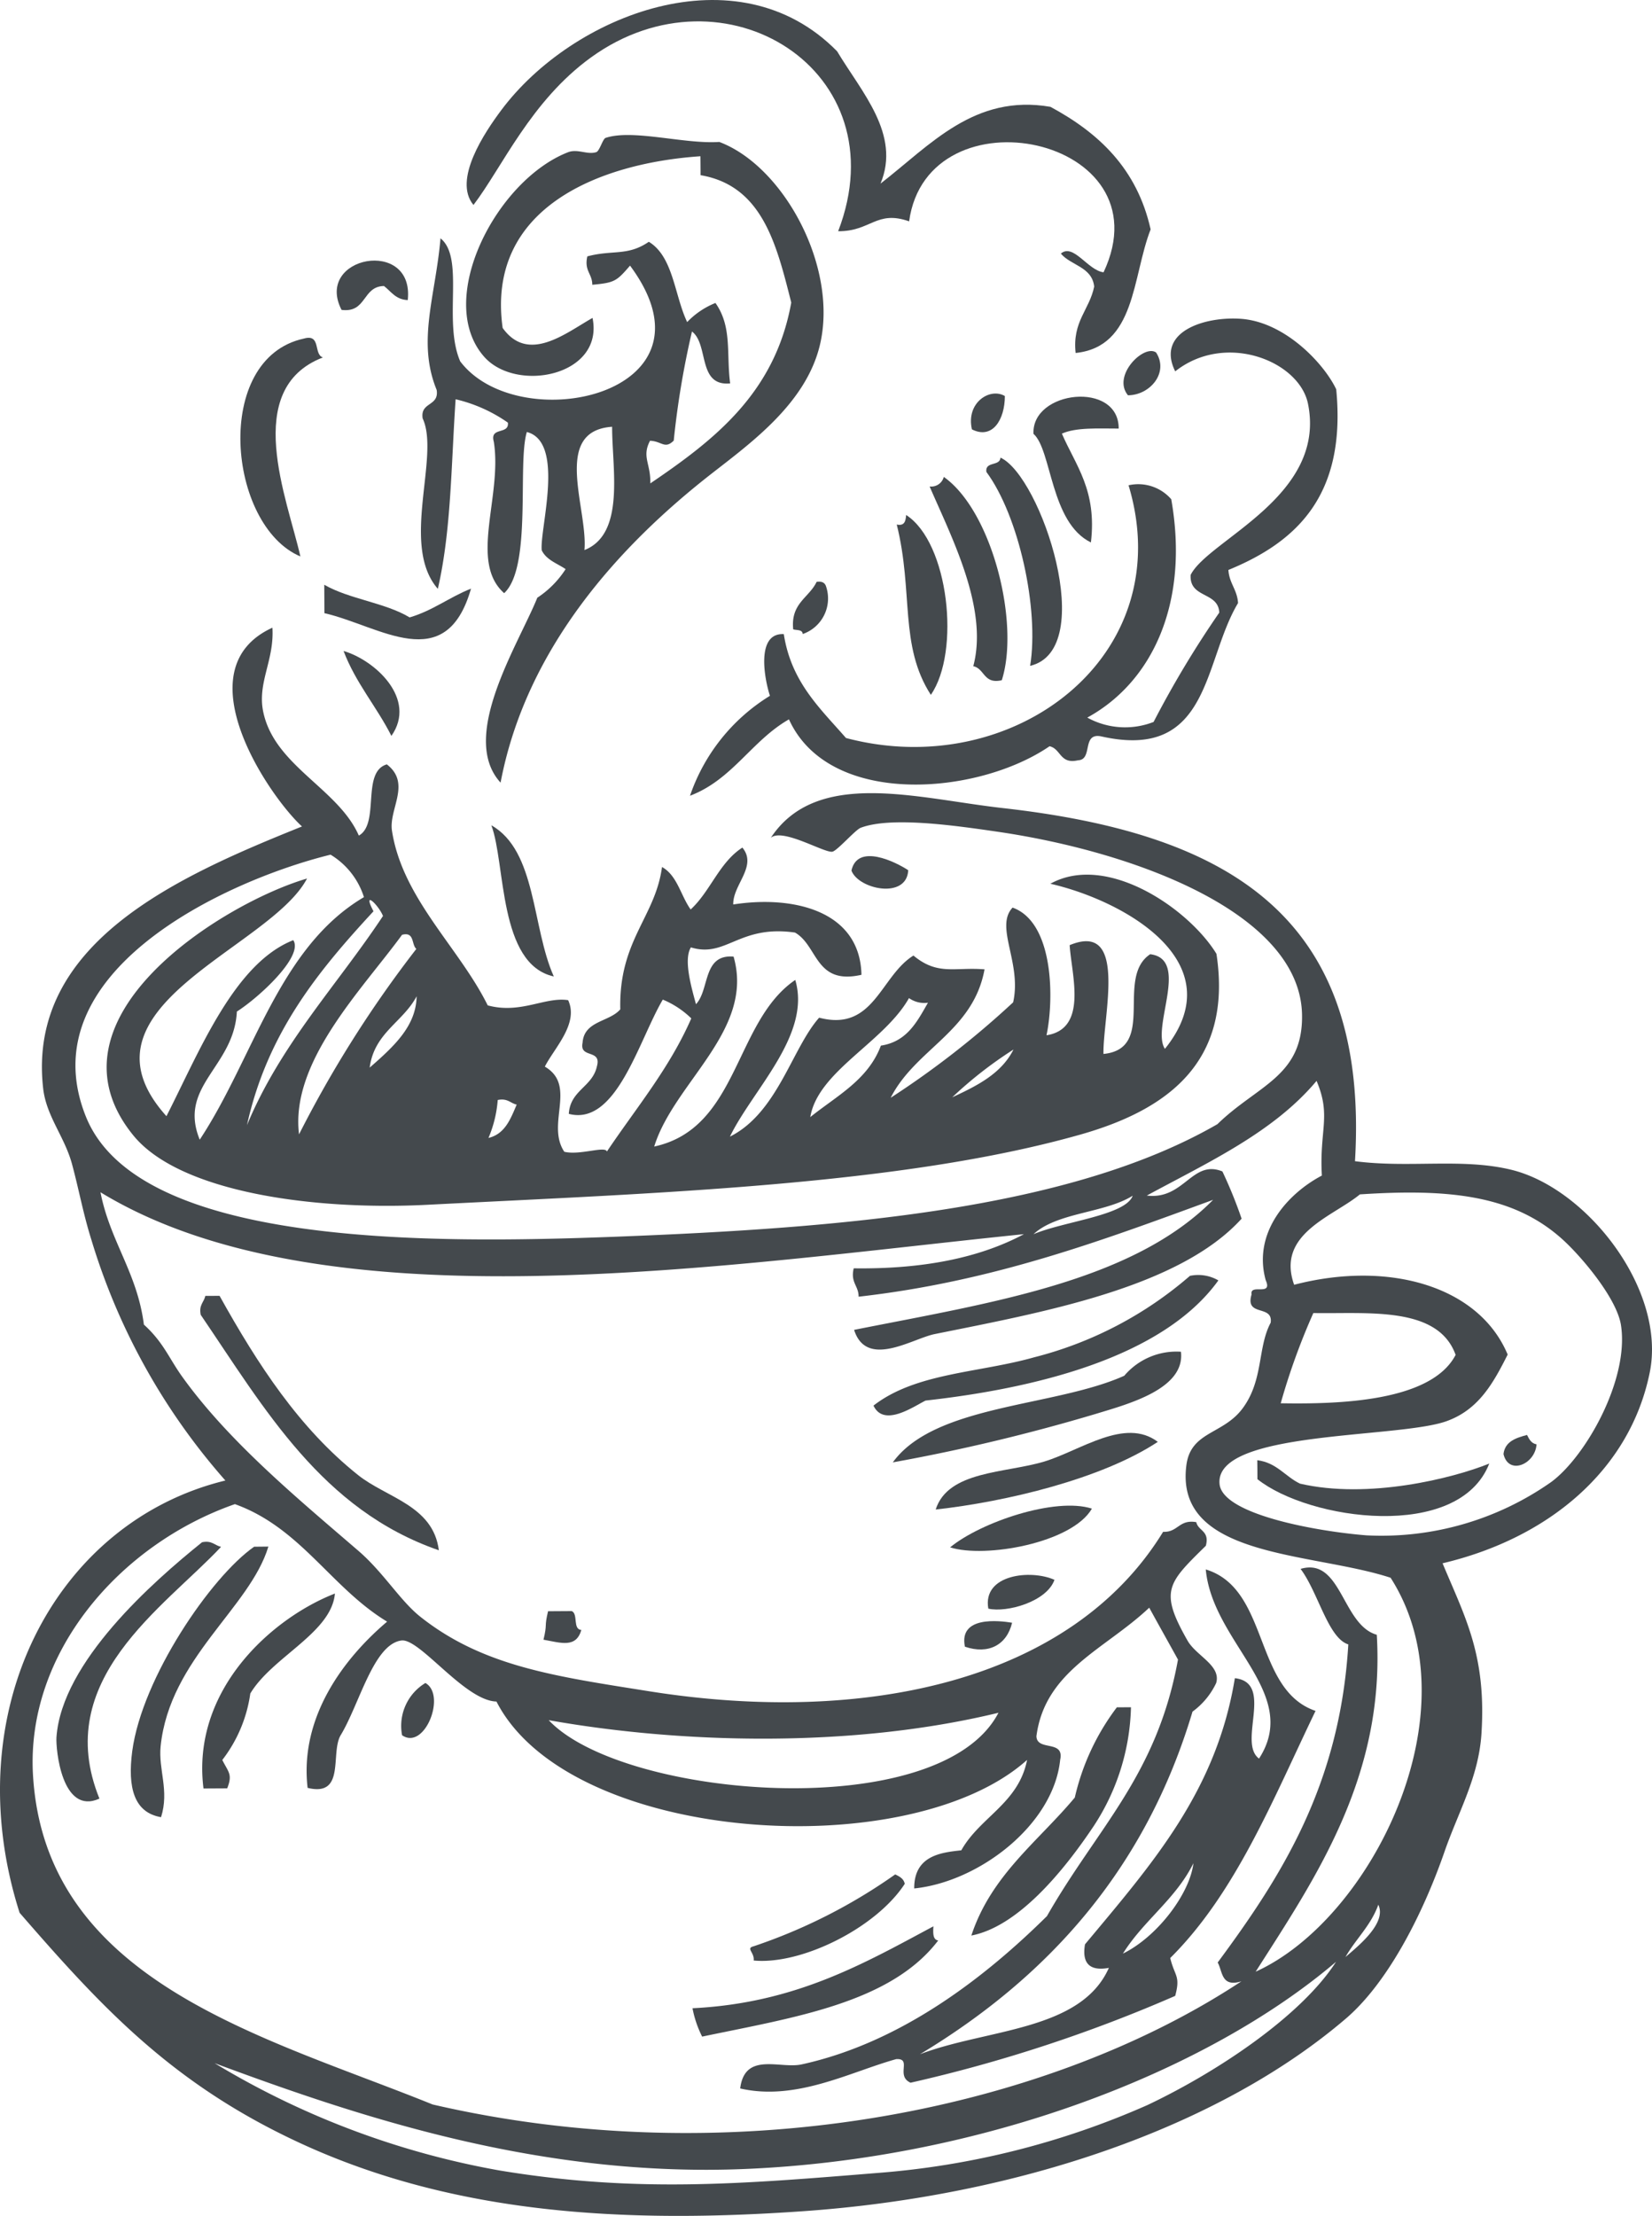
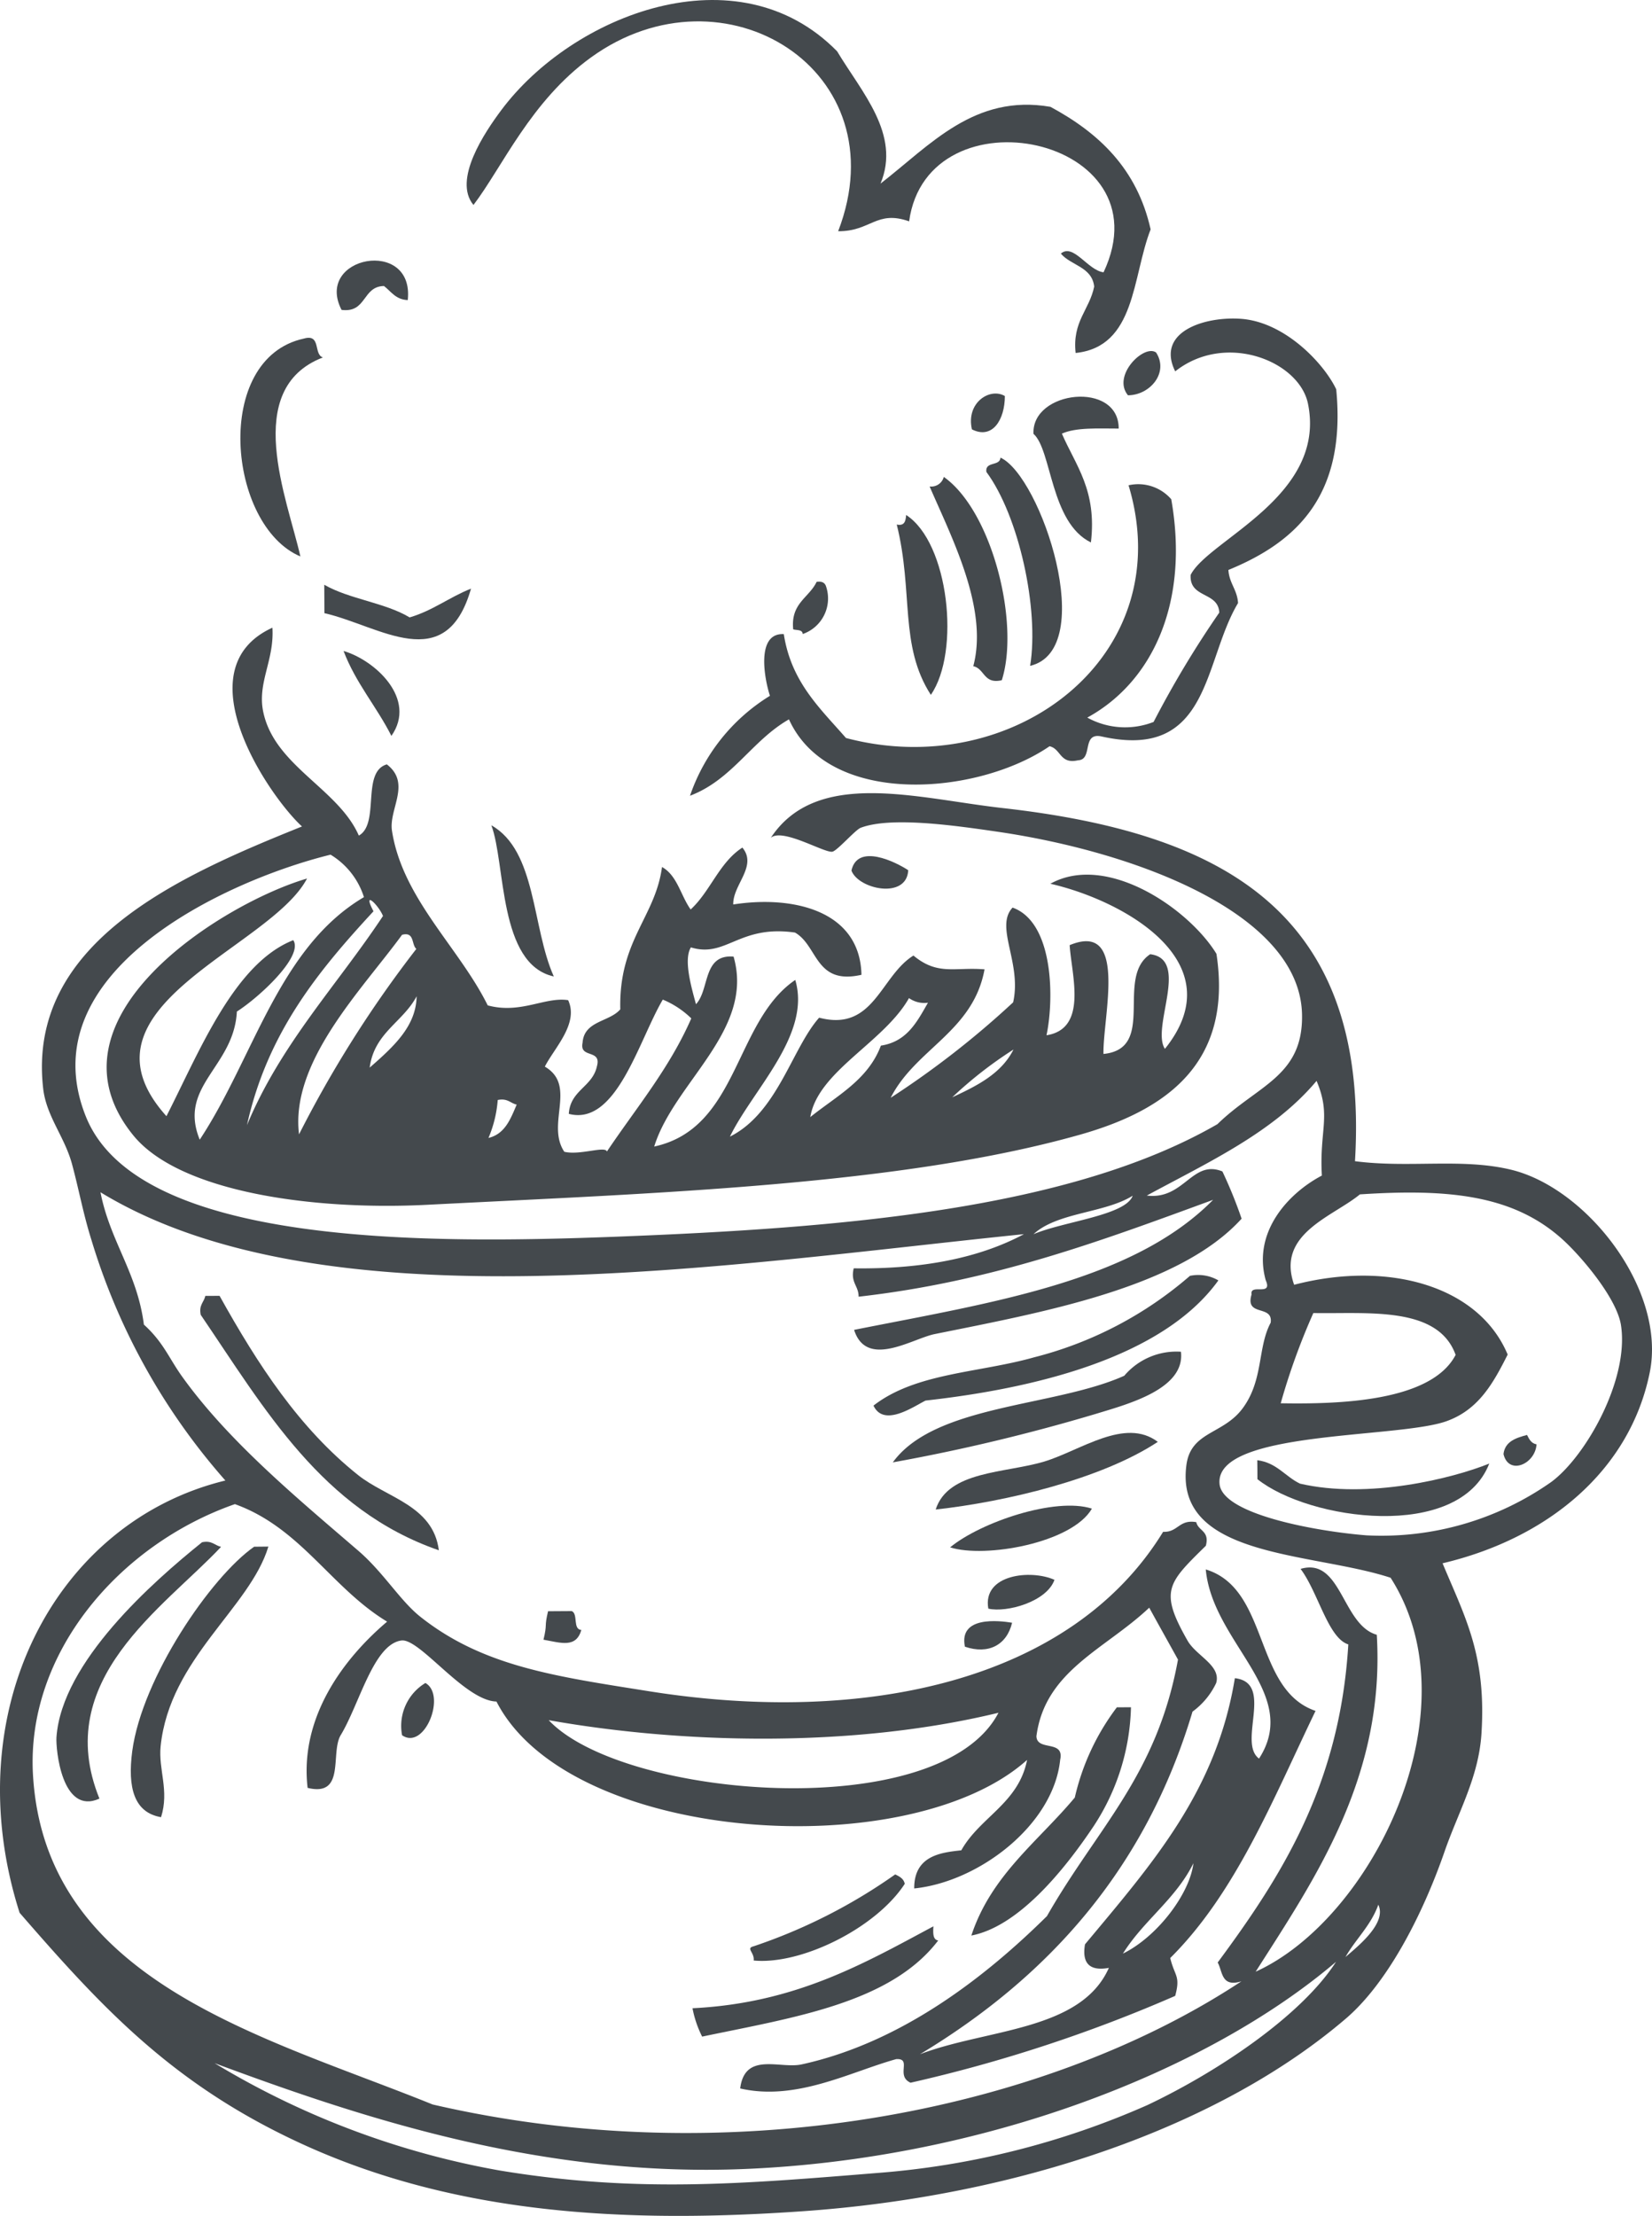
<svg xmlns="http://www.w3.org/2000/svg" id="e1bb4be4-2615-42ea-80d3-89da44fd4fef" data-name="Layer 2" width="124.562" height="167.005" viewBox="0 0 124.562 167.005">
  <title>icon-11</title>
  <path d="M66.391,13.839c3.752-2.906,7.072-6.778,12.815-5.787,3.626,1.957,6.527,4.649,7.552,9.236-1.4,3.584-1.106,8.843-5.655,9.315-.258-2.384,1.036-3.231,1.4-5.005-.17-1.5-1.753-1.578-2.513-2.485.939-.81,2.039,1.274,3.22,1.409C88.035,10.27,69.932,6.6,68.549,16.682c-2.471-.872-2.882.763-5.351.745C67.864,5.311,54.579-2.92,44.56,4.329,40.015,7.616,37.873,12.6,35.7,15.448c-1.572-1.893.853-5.484,2.1-7.151C43.164,1.113,55.6-3.79,63.117,3.864,64.972,6.959,67.937,10.128,66.391,13.839Z" style="fill:#44494d;fill-rule:evenodd" />
  <path d="M30.745,22.616c-.911-.035-1.253-.646-1.792-1.06-1.647.027-1.285,2.042-3.2,1.8C23.665,19.3,31.262,17.88,30.745,22.616Z" style="fill:#44494d;fill-rule:evenodd" />
  <path d="M92.622,42.956c.063,1.01.665,1.481.728,2.494-2.641,4.4-2.075,11.895-10.29,10.055-1.537-.334-.619,1.757-1.776,1.795-1.378.319-1.275-.864-2.147-1.058-5.394,3.7-16.615,4.652-19.649-2.026-2.807,1.6-4.259,4.542-7.461,5.757a14.251,14.251,0,0,1,6.027-7.532C57.626,51.134,57,47.676,59.1,47.793c.558,3.625,2.749,5.6,4.687,7.827,12.6,3.349,25.191-6.162,21.307-19.045a3.293,3.293,0,0,1,3.219,1.052c1.375,7.8-1.415,13.77-6.331,16.456a5.906,5.906,0,0,0,5,.328,75.566,75.566,0,0,1,4.952-8.24c-.071-1.6-2.267-1.058-2.158-2.842,1.326-2.647,10.272-5.905,8.847-12.9-.656-3.222-6.218-5.441-10.011-2.441C87.13,25,90.835,23.829,93.579,24.029c3.324.243,6.262,3.385,7.173,5.313C101.523,37.321,97.785,40.841,92.622,42.956Z" style="fill:#44494d;fill-rule:evenodd" />
  <path d="M24.349,26.938c-6.167,2.376-2.671,10.684-1.7,15-5.487-2.323-6.648-14.922.26-16.42C24.237,25.135,23.619,26.718,24.349,26.938Z" style="fill:#44494d;fill-rule:evenodd" />
  <path d="M87.17,26.567c.978,1.5-.442,3.216-2.121,3.225C83.823,28.308,86.264,25.911,87.17,26.567Z" style="fill:#44494d;fill-rule:evenodd" />
  <path d="M75.767,29.848c0,1.773-.931,3.3-2.484,2.512C72.821,30.338,74.652,29.185,75.767,29.848Z" style="fill:#44494d;fill-rule:evenodd" />
  <path d="M84.351,32.3c-1.555,0-3.216-.1-4.284.382,1.044,2.415,2.652,4.261,2.189,8.2-3.068-1.495-2.948-6.972-4.331-8.186C77.771,29.423,84.362,28.683,84.351,32.3Z" style="fill:#44494d;fill-rule:evenodd" />
  <path d="M75.436,34.49c3.04,1.372,7.427,14.462,2.237,15.693.692-4.252-.838-11.29-3.3-14.617C74.26,34.745,75.4,35.164,75.436,34.49Z" style="fill:#44494d;fill-rule:evenodd" />
  <path d="M75.536,51.266c-1.379.319-1.276-.865-2.15-1.058,1.164-4.353-1.657-9.749-3.292-13.545a.975.975,0,0,0,1.069-.72C74.824,38.533,76.909,46.99,75.536,51.266Z" style="fill:#44494d;fill-rule:evenodd" />
  <path d="M68.324,38.814c3.218,2.071,4.111,10.309,1.862,13.555-2.4-3.73-1.3-7.747-2.571-12.836C68.221,39.66,68.286,39.251,68.324,38.814Z" style="fill:#44494d;fill-rule:evenodd" />
  <path d="M24.45,44.071c1.879,1.086,4.582,1.345,6.437,2.461,1.752-.514,3-1.526,4.628-2.168-1.9,6.645-6.877,2.8-11.053,1.849Q24.453,45.142,24.45,44.071Z" style="fill:#44494d;fill-rule:evenodd" />
  <path d="M61.573,43.853c.412-.063.632.075.715.352a2.833,2.833,0,0,1-1.764,3.58c-.014-.348-.44-.274-.716-.352C59.606,45.458,61,45.06,61.573,43.853Z" style="fill:#44494d;fill-rule:evenodd" />
  <path d="M25.905,49.062c2.386.7,5.558,3.618,3.607,6.4C28.391,53.246,26.823,51.482,25.905,49.062Z" style="fill:#44494d;fill-rule:evenodd" />
  <path d="M37.048,62.2c3.415,1.929,3.046,7.687,4.709,11.393C37.567,72.673,38.135,65.082,37.048,62.2Z" style="fill:#44494d;fill-rule:evenodd" />
  <path d="M68.482,65.586c-.113,2.22-3.764,1.439-4.282.026C64.658,63.524,67.558,64.974,68.482,65.586Z" style="fill:#44494d;fill-rule:evenodd" />
  <path d="M91.866,96.5c-4.233,5.877-14,8.156-22.076,9.056-.888.437-3.151,2.041-3.928.38,3.2-2.485,7.954-2.46,12.12-3.642a28.682,28.682,0,0,0,11.74-6.137A3.03,3.03,0,0,1,91.866,96.5Z" style="fill:#44494d;fill-rule:evenodd" />
  <path d="M15.483,97.668l1.072-.005c2.892,5.193,6,9.963,10.434,13.5,2.152,1.727,5.671,2.291,6.1,5.677-8.813-3.049-13.131-10.655-17.954-17.744C14.979,98.354,15.376,98.152,15.483,97.668Z" style="fill:#44494d;fill-rule:evenodd" />
  <path d="M89.044,101.876c.331,2.8-3.959,3.935-6.4,4.678a140.986,140.986,0,0,1-15.325,3.66c3.179-4.384,12.2-4.168,17.452-6.529A5.158,5.158,0,0,1,89.044,101.876Z" style="fill:#44494d;fill-rule:evenodd" />
  <path d="M87.3,108.668c-4.24,2.8-11.456,4.515-16.749,5.1.941-2.934,5.246-2.73,8.193-3.618C81.488,109.317,84.818,106.8,87.3,108.668Z" style="fill:#44494d;fill-rule:evenodd" />
  <path d="M115.139,108.147c.16.317.316.636.718.709-.1,1.5-2.11,2.363-2.493.73C113.48,108.637,114.291,108.374,115.139,108.147Z" style="fill:#44494d;fill-rule:evenodd" />
  <path d="M94.8,110.051c1.472.186,2.1,1.231,3.221,1.766,5.154,1.194,11.52-.4,14.27-1.512-2.3,5.884-13.605,4.27-17.481,1.174C94.812,111,94.806,110.528,94.8,110.051Z" style="fill:#44494d;fill-rule:evenodd" />
  <path d="M82.331,113.7c-1.5,2.6-8.077,3.758-10.691,2.919C73.942,114.725,79.559,112.812,82.331,113.7Z" style="fill:#44494d;fill-rule:evenodd" />
  <path d="M16.668,116.581c-4.309,4.593-12.806,10-9.171,18.975-2.846,1.286-3.3-3.77-3.24-4.622.4-5.683,7.284-11.729,10.978-14.7C15.983,116.079,16.182,116.472,16.668,116.581Z" style="fill:#44494d;fill-rule:evenodd" />
  <path d="M20.236,116.561c-1.4,4.636-7.433,8.425-8.124,15.041-.181,1.776.667,3.337.032,5.353-2.027-.343-2.539-2.212-2.172-4.984.744-5.527,5.93-13.127,9.191-15.4Z" style="fill:#44494d;fill-rule:evenodd" />
  <path d="M79.508,119.066c-.578,1.646-3.589,2.492-4.988,2.172C74.063,118.647,77.732,118.268,79.508,119.066Z" style="fill:#44494d;fill-rule:evenodd" />
-   <path d="M25.253,120.1c-.263,2.967-4.723,4.765-6.38,7.534a10.6,10.6,0,0,1-2.111,5.009c.458.926.791,1.073.369,2.14l-1.787.01C14.406,127.349,20.524,121.942,25.253,120.1Z" style="fill:#44494d;fill-rule:evenodd" />
  <path d="M41.324,121.434l1.788-.011c.495.216.056,1.374.722,1.423-.4,1.378-1.525.973-2.855.733C41.285,122.312,41.021,122.7,41.324,121.434Z" style="fill:#44494d;fill-rule:evenodd" />
  <path d="M76.313,122.3c-.4,1.681-1.787,2.41-3.558,1.806C72.275,121.774,75.333,122.141,76.313,122.3Z" style="fill:#44494d;fill-rule:evenodd" />
  <path d="M32.076,126.842c1.6.907-.064,5.109-1.759,3.938A3.77,3.77,0,0,1,32.076,126.842Z" style="fill:#44494d;fill-rule:evenodd" />
  <path d="M85.276,128.67a17.012,17.012,0,0,1-2.8,8.94c-2.317,3.472-5.739,7.595-9.235,8.265,1.5-4.557,5.036-7.089,7.8-10.4a17.814,17.814,0,0,1,3.171-6.8Z" style="fill:#44494d;fill-rule:evenodd" />
  <path d="M67.5,141.268c.319.157.638.311.719.711-2.164,3.33-7.8,6.123-11.39,5.779.07-.611-.616-.921-.005-1.072A41.265,41.265,0,0,0,67.5,141.268Z" style="fill:#44494d;fill-rule:evenodd" />
  <path d="M70.38,145.18c-.028.5-.052,1.01.362,1.067-3.6,4.72-10.889,5.8-17.8,7.246a8.1,8.1,0,0,1-.727-2.138C59.964,150.973,65.1,148.008,70.38,145.18Z" style="fill:#44494d;fill-rule:evenodd" />
  <path d="M20.54,47.307c.155,2.5-1.186,4.178-.673,6.43.9,4.016,5.648,5.716,7.189,9.239,1.607-.9.169-4.8,2.111-5.368,1.864,1.436.138,3.361.388,5,.782,5.1,5.067,8.808,7.219,13.164,2.484.672,4.318-.661,6.064-.393.824,1.763-1.047,3.607-1.757,5.009,2.445,1.432.07,4.321,1.467,6.416,1.158.287,3.084-.461,3.214-.018,2.194-3.272,4.7-6.239,6.362-10.033a6.8,6.8,0,0,0-2.149-1.416c-1.823,3.094-3.5,9.553-7.086,8.611.106-1.789,1.782-2.021,2.119-3.583.371-1.333-1.339-.557-1.081-1.778.113-1.664,2.02-1.556,2.843-2.516-.119-5.2,2.641-6.94,3.146-10.727,1.15.634,1.414,2.161,2.16,3.2,1.49-1.37,2.158-3.546,3.9-4.664,1.159,1.4-.734,2.806-.688,4.287,4.486-.7,9.56.444,9.667,5.3-3.508.8-3.268-2.194-5.012-3.183-4.221-.608-5.182,1.935-7.849,1.117-.582.939.07,3.116.383,4.282,1.043-1.1.489-3.779,2.835-3.587,1.6,5.546-4.489,9.478-5.984,14.315,6.384-1.381,6.027-9.42,10.636-12.557,1.222,4.138-3.212,8.269-4.927,11.81,3.591-1.794,4.678-6.659,6.728-8.965,4.132,1.086,4.608-3.131,7.11-4.683,1.834,1.526,3.1.856,5.361,1.04-.863,4.7-5.2,5.98-7.078,9.68a67.478,67.478,0,0,0,9.234-7.194c.669-2.983-1.41-5.679-.043-7.139,3.106,1.108,3.138,6.884,2.558,9.622,3.147-.491,1.883-4.569,1.746-6.792,4.421-1.833,2.5,5.334,2.549,8.2,4.04-.4.862-5.752,3.524-7.517,3.024.38.051,5.516,1.109,7.133,5.274-6.557-3.153-11.191-8.636-12.444,4.27-2.366,10.456,1.9,12.522,5.282,1.252,8.232-3.792,11.789-10.269,13.625-13.536,3.834-32.031,4.405-49.231,5.289-8.665.444-18.693-.972-22.164-5.225C2.83,76.715,16.886,68.04,23.15,66.212c-2.79,5.31-18.027,9.666-10.6,17.91,2.49-4.876,5.108-11.513,9.563-13.264.791,1.2-2.553,4.294-4.253,5.38-.217,4.193-4.459,5.589-2.8,9.655C19.128,79.745,21,71.413,27.442,67.614a5.773,5.773,0,0,0-2.518-3.2C16.9,66.39,2.114,73.305,6.478,84.159c3.938,9.792,25.8,9.593,40.035,9.045,16.866-.651,34.115-2.034,45.283-8.48,3.016-2.944,6.465-3.591,6.378-8.247-.136-7.6-12.464-12.253-22.925-13.787-3.289-.481-8.086-1.166-10.358-.3-.4.156-1.769,1.734-2.13,1.8-.614.109-3.765-1.816-4.643-1.045,3.471-5.258,11.019-2.97,17.474-2.245,16.8,1.89,27.693,7.967,26.575,26.616,4.1.534,8.08-.254,11.782.645,5.722,1.39,11.712,9.057,10.441,15.288-1.492,7.346-7.631,12.485-15.619,14.371,1.685,4.049,3.311,6.907,2.933,12.832-.211,3.311-1.752,5.906-2.8,8.942-1.631,4.69-4.262,9.834-7.421,12.537C91.94,160.3,76.8,165.519,60.512,166.655c-13.381.933-26.224.244-37.869-5.131-9.608-4.435-14.916-10.164-21.166-17.366-4.831-15.143,2.669-29.453,15.517-32.576A48.572,48.572,0,0,1,6.89,93.438c-.61-1.934-.939-3.779-1.459-5.7-.561-2.076-1.938-3.605-2.176-5.7C2,71.019,13.549,66,22.771,62.288,20.384,60.125,13.677,50.451,20.54,47.307ZM28.162,68.68c-4.116,4.45-8,9.133-9.54,16.12,2.544-6.119,6.8-10.549,10.257-15.767C28.516,68.163,27.288,67.026,28.162,68.68Zm2.153,1.773c-3.031,4.153-8.443,9.568-7.767,15.039a86.945,86.945,0,0,1,8.844-13.975C31.009,71.187,31.273,70.2,30.315,70.453Zm-2.44,10.009c1.854-1.618,3.5-3.138,3.539-5.375C30.388,77.034,28.214,77.84,27.875,80.462Zm40.664-5.238c-1.89,3.341-6.869,5.513-7.443,8.968,1.978-1.595,4.355-2.794,5.323-5.386,1.974-.3,2.727-1.8,3.55-3.234A2,2,0,0,1,68.539,75.224ZM71.8,82.7c1.874-.87,3.7-1.779,4.617-3.6A30.856,30.856,0,0,0,71.8,82.7Zm32.01,40.5c.649,10.752-4.724,18.479-9.132,25.4,8.753-3.961,16.574-19.683,10.175-29.689-5.944-1.948-16.306-1.47-15.4-8.476.331-2.58,2.778-2.3,4.256-4.31,1.571-2.141,1.1-4.56,2.1-6.436.2-1.4-1.961-.408-1.439-2.133-.149-.855,1.624.187,1.064-1.077-1-3.633,1.711-6.556,4.236-7.88-.2-3.455.726-4.479-.4-7.136-3.251,3.883-8.161,6.128-12.8,8.643,2.818.343,3.411-2.748,5.7-1.819a34.4,34.4,0,0,1,1.448,3.561c-4.741,5.231-15.108,7.072-23.153,8.7-1.673.341-5.127,2.626-6.066-.32,10.259-2.039,20.984-3.63,27.07-9.8-8.3,3.036-16.526,6.144-26.729,7.3,0-.841-.625-1.047-.37-2.138q7.825.105,12.836-2.576c-22.482,2.289-52.668,7.169-69.63-3.157.722,3.7,2.771,6.055,3.273,9.974,1.471,1.334,1.872,2.5,2.878,3.91,3.505,4.895,8.707,9.187,13.286,13.131,1.89,1.623,3.155,3.765,4.67,4.969,4.722,3.753,10.195,4.5,17.167,5.609C65.225,130.075,80.8,126.7,87.7,115.448c1.132.051,1.186-.955,2.5-.728.154.68,1.022.639.721,1.78-2.871,2.823-3.526,3.388-1.38,7.147.653,1.155,2.549,1.871,2.158,3.2A5.652,5.652,0,0,1,89.916,129c-3.544,11.873-10.882,20-20.551,25.822,5.005-1.917,12.13-1.734,14.244-6.509-1.442.261-2.044-.332-1.8-1.775,5.105-6.119,9.907-11.541,11.3-20.058,2.993.34.184,4.856,1.823,6.059,3.193-4.941-3.5-8.695-4.016-14.255,4.825,1.465,3.584,9.065,8.277,10.661-3.206,6.648-6,13.705-10.957,18.626.339,1.4.786,1.321.375,2.852a111.639,111.639,0,0,1-19.954,6.545c-1.152-.522.14-1.845-1.079-1.779-3.462.959-7.548,3.185-11.768,2.211.348-2.79,3.013-1.458,4.63-1.812,7.617-1.662,13.972-6.706,18.5-11.176,3.821-6.7,8.286-10.578,9.881-19.334-.721-1.306-1.451-2.6-2.168-3.912-3.327,3.145-7.862,4.742-8.506,9.687.036,1.159,2.125.239,1.791,1.774-.5,4.9-6.114,9.2-11.006,9.7-.015-2.509,2.078-2.711,3.551-2.875,1.409-2.513,4.319-3.539,4.96-6.813-8.909,7.985-34.519,6.307-40.01-4.4-2.388-.057-5.784-4.78-7.163-4.6-2.117.279-3.174,4.838-4.6,7.166-.762,1.375.383,4.636-2.476,3.941-.622-5.367,2.766-9.791,5.995-12.528-4.221-2.552-6.5-7.065-11.477-8.857C8.979,116.414,1.941,124.618,2.489,133.8c.937,15.6,17.432,19.668,30.133,24.808,21.919,5.079,45.65.83,60.983-9.283-1.532.474-1.407-.731-1.79-1.418,4.8-6.489,9.211-13.372,9.849-23.974-1.529-.477-2.267-3.92-3.6-5.69C101.148,117.333,101.186,122.463,103.806,123.206ZM36.831,85.763c1.249-.3,1.664-1.431,2.127-2.511-.482-.11-.685-.5-1.429-.348A9.045,9.045,0,0,1,36.831,85.763Zm72.234,21.349c-3.692,1.32-17.518.678-17.109,4.74.234,2.317,7.456,3.579,11.091,3.863a22.255,22.255,0,0,0,13.9-4.01c2.573-1.874,5.9-7.685,5.279-11.81-.3-2.014-2.912-5.1-4.318-6.4-3.728-3.437-8.65-3.917-15.371-3.478-2.019,1.672-6.333,2.963-4.958,6.812,7.1-1.848,13.93.079,16.1,5.26C112.574,104.286,111.474,106.249,109.065,107.112ZM77.927,93.018c2.259-.964,6.947-1.411,7.479-2.9C83.277,91.444,79.717,91.36,77.927,93.018Zm21.1,5.942a50.309,50.309,0,0,0-2.46,6.8c4.328.072,11.343-.1,13.188-3.647C108.418,98.392,103.088,99.036,99.022,98.96ZM75.285,129.086c-11.2,2.717-24.122,2.3-33.912.558C46.941,135.562,70.875,137.556,75.285,129.086Zm9.385,18.15c2.566-1.255,5.035-4.483,5.315-6.813C88.655,143.127,86.217,144.745,84.67,147.236Zm16.78.258c1.032-.882,3.121-2.582,2.476-3.942C103.364,145.128,102.226,146.13,101.45,147.494ZM56.21,163.468c-15.349.646-28.845-3.819-40.03-7.974a62.744,62.744,0,0,0,21.465,8.084c10.31,1.71,18.307,1.019,28.56.188a62.006,62.006,0,0,0,20.319-5.117c5.355-2.539,11.618-6.751,14.214-10.794C90.9,156.231,73.958,162.721,56.21,163.468Z" style="fill:#44494d;fill-rule:evenodd" />
-   <path d="M37.744,58.985c-3.166-3.446,1.35-10.42,2.77-13.937a7.283,7.283,0,0,0,2.134-2.155c-.637-.434-1.45-.687-1.8-1.417-.179-1.549,1.8-8.166-1.124-8.917-.728,2.377.408,10.189-1.711,12.146-2.67-2.369-.122-7.324-.781-11.418-.322-1.144,1.176-.5,1.062-1.435a11.387,11.387,0,0,0-3.94-1.761c-.343,5.051-.33,9.895-1.341,14.287-2.863-3.273.189-9.991-1.145-12.843-.2-1.264,1.259-.886,1.056-2.149-1.5-3.663-.085-7.056.29-11.425,1.846,1.487.175,6.232,1.485,9.272,4.42,5.844,20.035,2.521,12.806-7.214-1.023,1.185-1.162,1.286-2.846,1.444,0-.841-.624-1.047-.374-2.14,1.9-.512,3.034,0,4.636-1.1,1.852,1.12,1.929,4.033,2.892,6.051a6.072,6.072,0,0,1,2.132-1.44c1.277,1.814.81,3.814,1.109,6.062-2.478.235-1.592-2.936-2.878-3.911A65.154,65.154,0,0,0,50.8,33.207c-.676.672-.9.044-1.787.011-.641,1.222.06,1.713.021,3.214,4.825-3.276,9.4-6.8,10.627-13.629-1.11-4.385-2.178-8.807-6.837-9.6,0-.476-.006-.95-.01-1.427-7.53.509-16.184,3.833-14.914,12.94,1.943,2.718,4.78.365,6.777-.755.889,4.382-5.781,5.687-8.194,2.9C32.775,22.6,37.4,13.6,42.816,11.479c.742-.29,1.452.206,2.141-.012.254-.079.485-1,.708-1.075,2.052-.681,5.934.485,8.569.306C59.092,12.52,63.221,20.134,61.821,26c-1.039,4.361-5.116,7.319-8.152,9.685C46.742,41.084,39.67,48.806,37.744,58.985Zm6.323-17.528c3.095-1.222,2.081-6.143,2.087-9.293C41.584,32.479,44.345,38.349,44.067,41.457Z" style="fill:#44494d;fill-rule:evenodd" />
</svg>